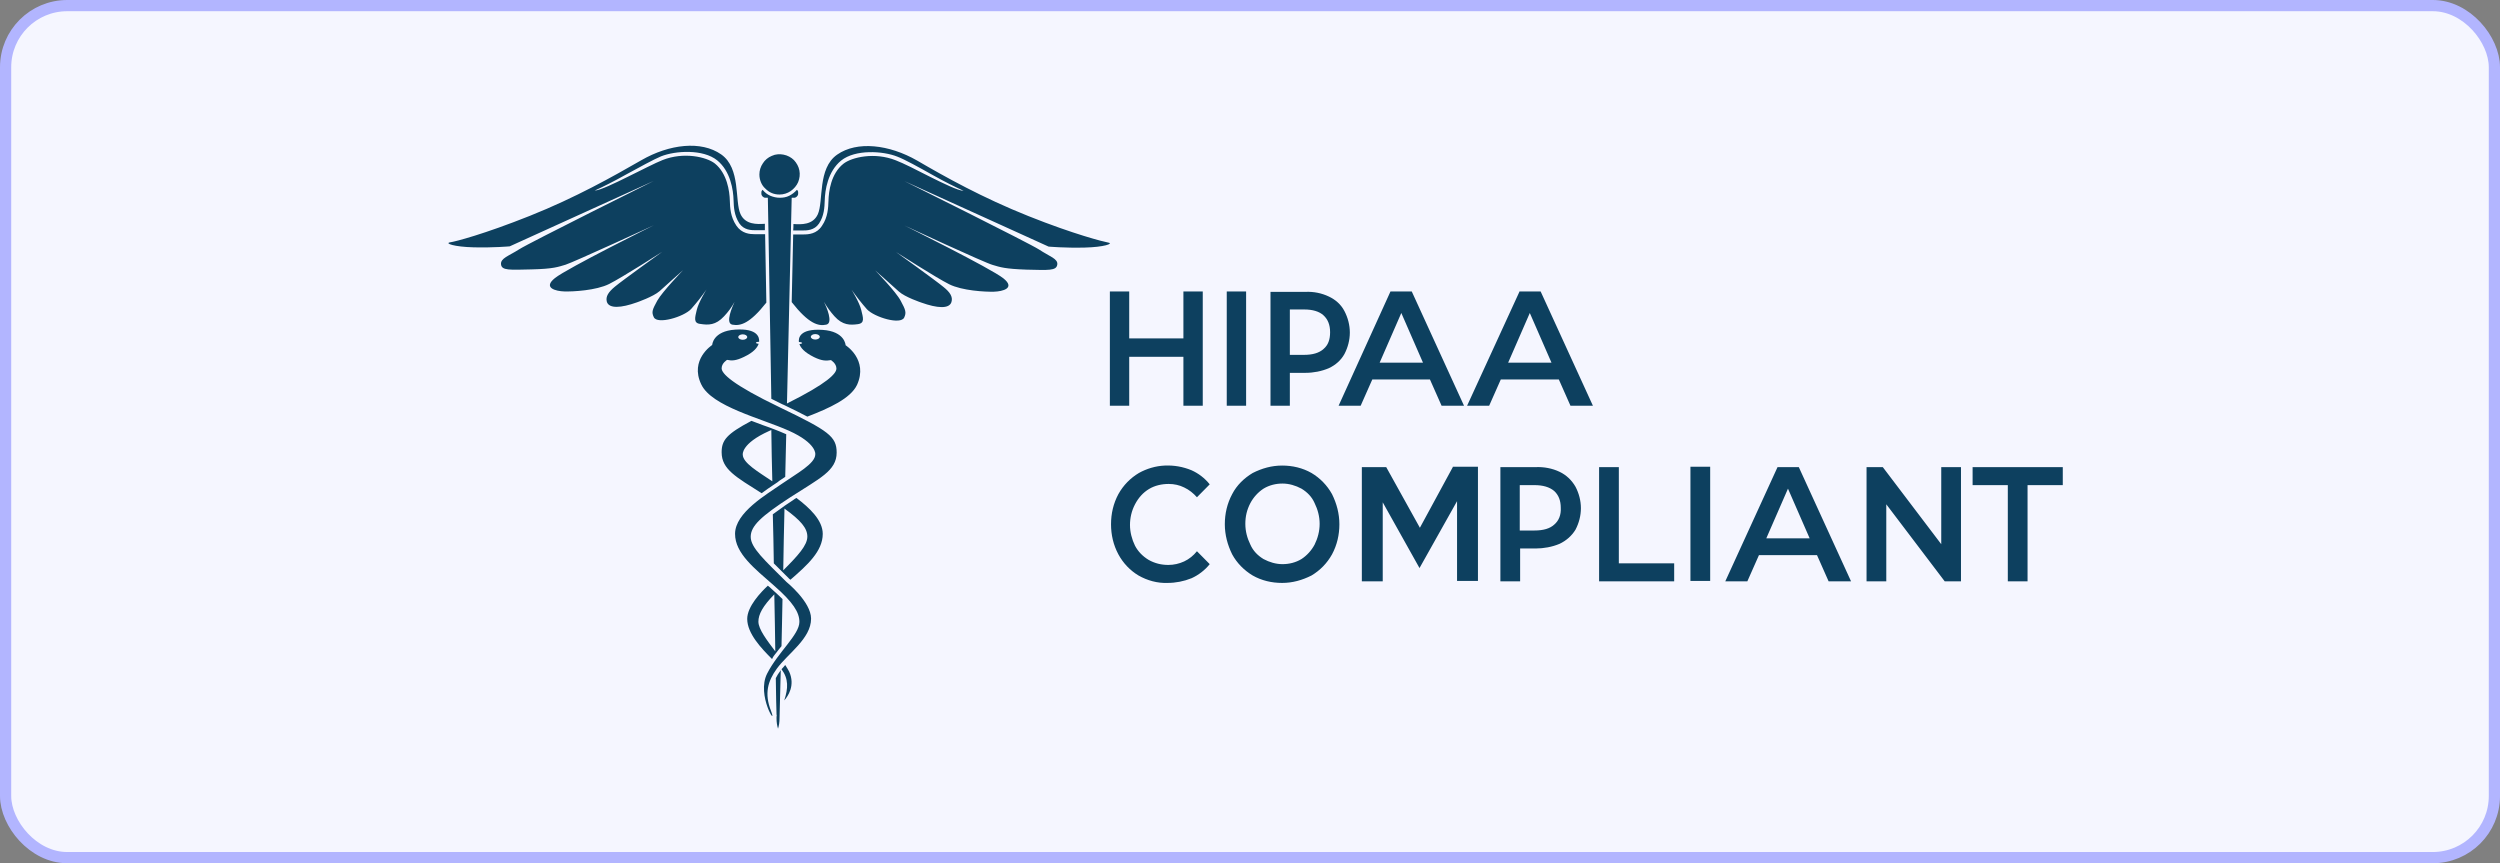
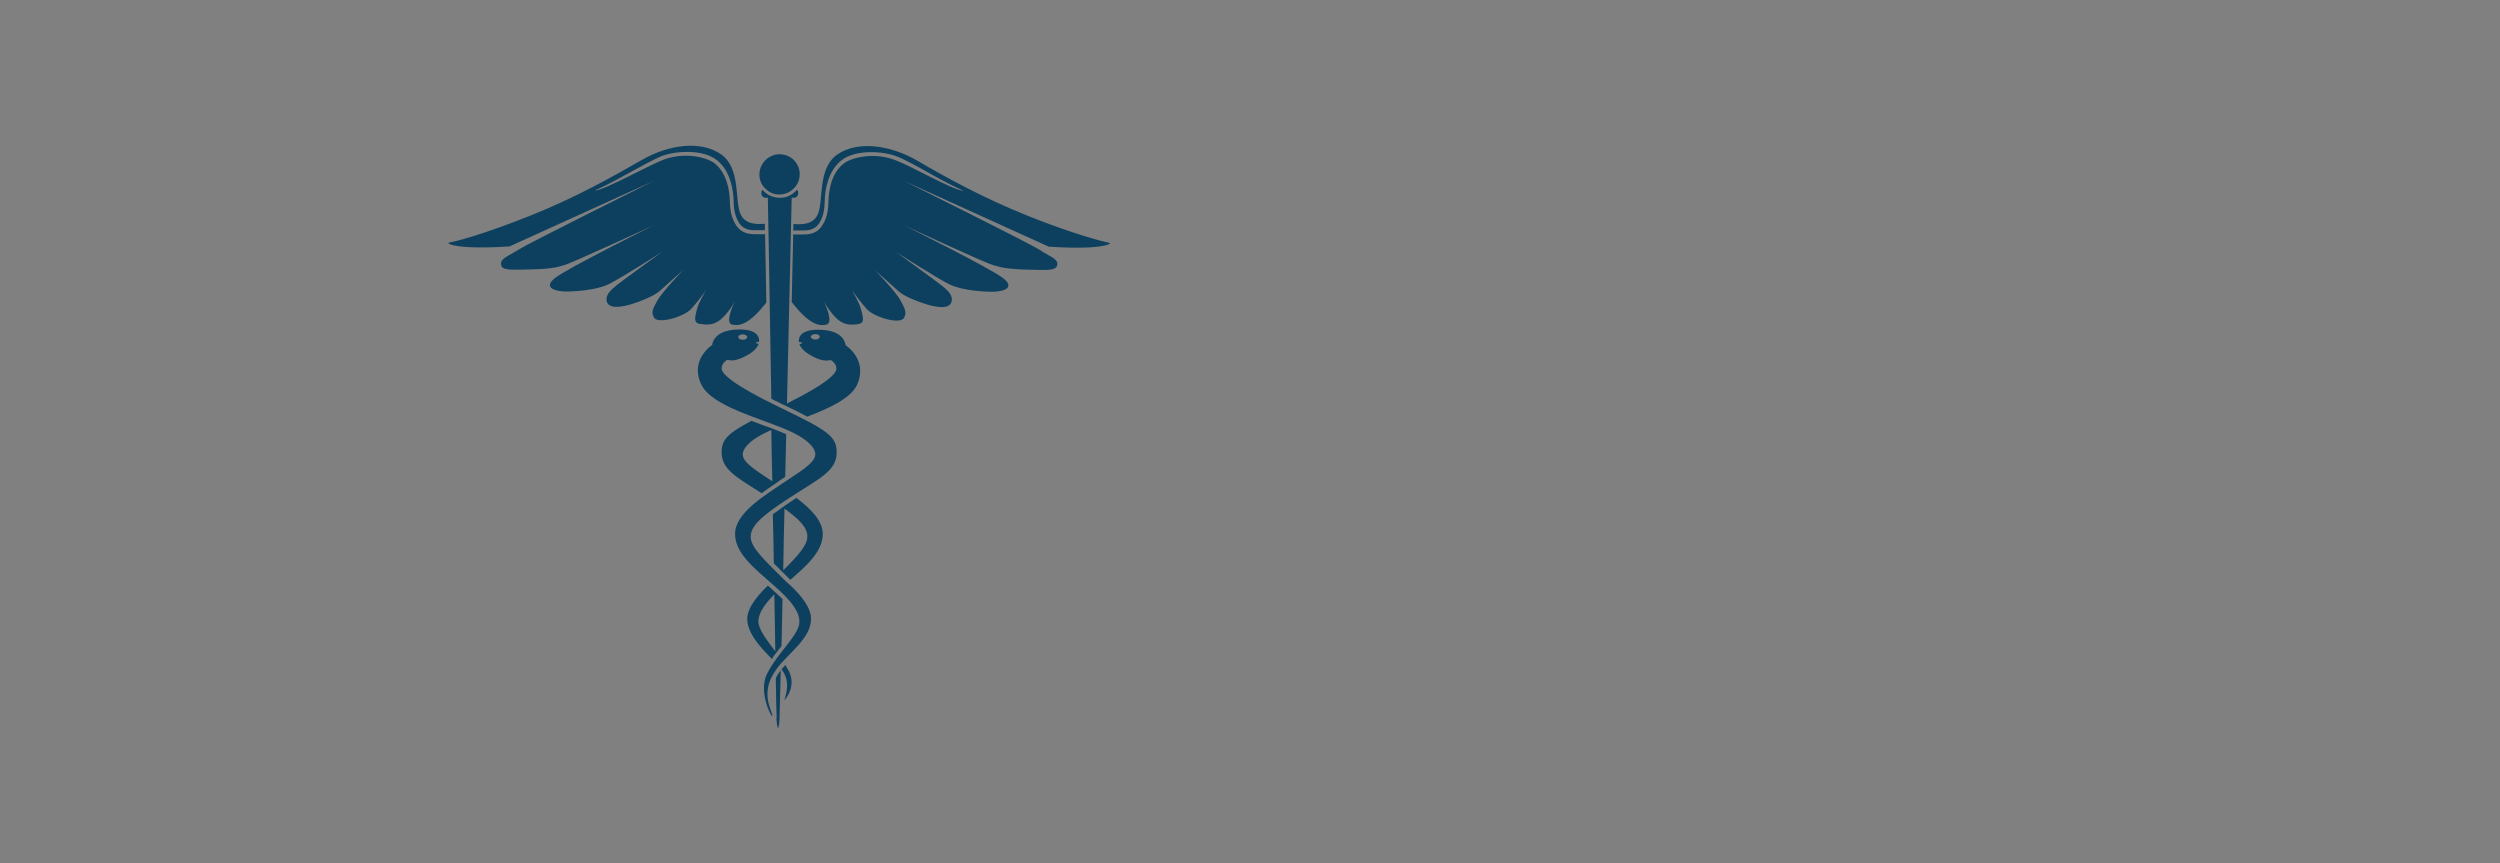
<svg xmlns="http://www.w3.org/2000/svg" width="223" height="77" viewBox="0 0 223 77" fill="none">
  <rect x="0" y="0" width="223" height="77" fill="#808080" stroke="none" />
-   <rect x="0.5" y="0.5" width="222" height="76" rx="5.5" fill="#F5F6FF" stroke="#B2B5FF" />
  <path d="M69.201 60.489C69.223 62.037 69.245 63.165 69.267 63.718C69.29 63.784 69.29 63.872 69.267 63.939C69.267 64.027 69.267 64.094 69.267 64.094C69.267 64.403 69.312 64.713 69.4 65C69.489 64.713 69.533 64.403 69.533 64.094C69.533 63.983 69.578 62.369 69.644 59.782C69.622 59.804 69.6 59.826 69.6 59.848C69.445 60.047 69.312 60.268 69.201 60.489ZM64.591 28.209C64.946 27.833 65.278 27.39 65.522 26.926C65.345 27.324 64.658 28.828 65.323 28.96C66.054 29.093 66.874 28.872 68.359 26.992C68.314 24.582 68.27 22.482 68.248 20.89H67.45C67.406 20.89 67.384 20.89 67.339 20.89C66.896 20.89 66.165 20.846 65.677 20.116C65.145 19.32 65.123 18.502 65.101 17.905C65.079 17.043 64.857 15.473 63.772 14.589C63.018 13.992 60.979 13.527 59.096 14.279C58.475 14.522 57.234 15.164 56.016 15.761C54.907 16.313 53.489 16.999 53.046 16.999C53.777 16.667 54.752 16.181 55.816 15.584C57.035 14.92 58.32 14.213 58.963 13.947C60.248 13.439 62.708 13.284 63.971 14.301C65.168 15.274 65.411 16.954 65.434 17.861C65.456 18.458 65.478 19.188 65.943 19.917C66.364 20.536 67.029 20.536 67.428 20.536H67.517H68.226C68.226 20.337 68.226 20.16 68.226 19.961C67.517 20.006 66.497 20.05 66.054 19.099C65.522 17.949 66.098 15.009 64.326 13.771C62.553 12.532 59.716 12.842 57.19 14.301C54.686 15.738 51.362 17.618 47.262 19.254C43.163 20.89 40.614 21.553 40.127 21.62C39.661 21.708 40.503 22.018 42.254 22.062C44.005 22.106 45.467 21.974 45.467 21.974L58.32 16.136C58.32 16.136 47.24 21.642 46.309 22.239C45.379 22.836 44.625 23.035 44.692 23.587C44.758 24.14 45.467 24.074 47.417 24.03C49.367 23.985 49.788 23.809 50.453 23.61C51.118 23.411 58.32 20.094 58.32 20.094C58.32 20.094 50.608 23.919 49.5 24.804C48.392 25.688 49.589 25.975 50.343 25.997C51.118 26.02 53.179 25.909 54.331 25.334C55.484 24.759 59.074 22.46 59.074 22.46C59.074 22.46 55.528 25.003 54.841 25.577C54.287 26.042 53.999 26.44 54.132 26.926C54.331 27.545 55.395 27.479 56.813 26.97C56.813 26.97 58.276 26.462 58.83 25.975C59.384 25.467 60.935 24.096 60.935 24.096C60.935 24.096 59.096 25.997 58.63 26.816C58.187 27.634 58.099 27.833 58.32 28.297C58.63 28.96 60.979 28.275 61.644 27.567C62.132 27.015 62.597 26.44 63.018 25.821C63.018 25.821 62.309 26.97 62.154 27.634C61.999 28.297 61.822 28.828 62.464 28.894C63.173 29.005 63.838 29.027 64.591 28.209ZM68.979 43.266C69.046 43.221 69.112 43.177 69.179 43.133C69.312 43.044 69.422 42.978 69.511 42.89C69.688 42.779 69.866 42.647 70.043 42.536C70.065 41.276 70.109 39.993 70.132 38.733C69.777 38.578 69.4 38.423 69.001 38.269C68.979 38.269 68.957 38.247 68.935 38.247C68.891 38.224 68.868 38.224 68.824 38.202C68.558 38.114 68.314 38.003 68.026 37.915C67.694 37.782 67.362 37.672 67.029 37.539C64.813 38.711 64.37 39.264 64.37 40.347C64.37 41.873 65.677 42.558 67.938 43.995C68.292 43.73 68.647 43.487 68.979 43.266ZM66.254 40.546C66.254 40.546 66.098 39.573 68.603 38.446C68.669 38.423 68.736 38.379 68.802 38.357C68.824 39.883 68.846 41.408 68.891 42.934C67.65 42.094 66.254 41.298 66.254 40.546ZM70.043 59.318C69.932 59.45 69.821 59.583 69.71 59.694C70.353 60.556 70.309 61.396 69.954 62.479C70.287 62.104 70.951 61.153 70.397 59.915C70.287 59.716 70.176 59.517 70.043 59.318ZM69.024 50.252C69.267 50.496 69.555 50.783 69.844 51.071C70.021 51.247 70.198 51.424 70.397 51.623C70.42 51.645 70.464 51.667 70.508 51.712C72.015 50.407 73.389 49.169 73.389 47.621C73.389 46.405 72.215 45.3 71.04 44.415C70.929 44.482 70.819 44.548 70.708 44.636C70.442 44.813 70.198 44.968 69.976 45.123C69.976 45.123 69.954 45.123 69.954 45.145C69.91 45.189 69.844 45.211 69.799 45.256C69.489 45.477 69.201 45.676 68.935 45.875C68.979 47.356 69.001 48.837 69.024 50.252ZM69.976 45.366C71.439 46.427 72.015 47.113 72.015 47.865C72.015 48.638 71.195 49.545 69.866 50.872C69.888 49.103 69.932 47.268 69.976 45.366ZM78.065 24.118C78.065 24.118 79.616 25.489 80.17 25.997C80.724 26.506 82.187 26.992 82.187 26.992C83.605 27.501 84.669 27.567 84.868 26.948C85.023 26.462 84.713 26.042 84.159 25.599C83.472 25.025 79.926 22.482 79.926 22.482C79.926 22.482 83.516 24.782 84.669 25.356C85.821 25.931 87.882 26.042 88.657 26.02C89.433 25.997 90.608 25.71 89.5 24.826C88.392 23.941 80.68 20.116 80.68 20.116C80.68 20.116 87.86 23.455 88.547 23.632C89.212 23.831 89.633 23.985 91.583 24.052C93.533 24.096 94.22 24.162 94.308 23.61C94.397 23.079 93.621 22.88 92.691 22.261C91.76 21.664 80.68 16.159 80.68 16.159L93.533 21.996C93.533 21.996 94.995 22.128 96.746 22.084C98.497 22.04 99.339 21.73 98.873 21.642C98.408 21.553 95.838 20.912 91.738 19.276C87.638 17.64 84.314 15.783 81.81 14.323C79.306 12.886 76.447 12.555 74.674 13.793C72.902 15.031 73.478 17.949 72.946 19.121C72.503 20.072 71.483 20.028 70.774 19.983C70.774 20.16 70.774 20.359 70.752 20.558H71.483H71.572C71.971 20.558 72.636 20.558 73.057 19.939C73.522 19.232 73.544 18.48 73.566 17.883C73.589 16.977 73.832 15.296 75.029 14.323C76.292 13.306 78.752 13.461 80.037 13.97C80.68 14.213 81.965 14.92 83.184 15.606C84.248 16.203 85.223 16.689 85.954 17.021C85.489 17.021 84.093 16.335 82.984 15.783C81.788 15.164 80.547 14.544 79.904 14.301C78.021 13.55 75.982 14.014 75.228 14.611C74.12 15.495 73.921 17.065 73.899 17.927C73.877 18.524 73.855 19.364 73.323 20.138C72.857 20.868 72.126 20.912 71.661 20.912C71.616 20.912 71.594 20.912 71.55 20.912H70.752C70.708 22.504 70.663 24.582 70.619 26.948C72.126 28.872 72.99 29.115 73.699 28.96C74.364 28.828 73.699 27.324 73.5 26.926C73.766 27.39 74.076 27.811 74.431 28.209C75.162 29.027 75.849 29.005 76.514 28.916C77.178 28.828 76.979 28.319 76.824 27.656C76.669 26.992 75.96 25.843 75.96 25.843C76.381 26.44 76.846 27.037 77.334 27.59C77.999 28.297 80.347 29.005 80.658 28.319C80.857 27.877 80.791 27.656 80.347 26.838C79.926 26.02 78.065 24.118 78.065 24.118ZM69.533 17.352C69.888 17.352 70.242 17.242 70.531 17.043C70.819 16.844 71.062 16.556 71.195 16.247C71.328 15.915 71.373 15.562 71.306 15.208C71.24 14.854 71.062 14.544 70.819 14.279C70.575 14.036 70.242 13.859 69.888 13.793C69.533 13.726 69.179 13.748 68.846 13.903C68.514 14.036 68.226 14.279 68.049 14.566C67.849 14.854 67.738 15.208 67.738 15.562C67.738 15.805 67.783 16.026 67.871 16.247C67.96 16.468 68.093 16.667 68.27 16.822C68.447 16.999 68.625 17.131 68.846 17.22C69.046 17.308 69.29 17.352 69.533 17.352ZM75.428 30.796C75.428 30.796 75.384 29.557 73.367 29.425C71.306 29.292 71.217 30.176 71.262 30.508C71.417 30.508 71.55 30.552 71.55 30.596C71.55 30.641 71.439 30.685 71.306 30.685C71.417 31.017 71.727 31.415 72.614 31.857C73.345 32.211 73.699 32.188 74.12 32.122C74.12 32.122 74.608 32.41 74.608 32.874C74.608 33.316 73.832 34.178 70.198 35.991C70.42 26.219 70.619 17.64 70.619 17.64H70.841C70.929 17.64 71.018 17.596 71.085 17.529C71.151 17.463 71.195 17.375 71.195 17.286V17.175C71.195 17.131 71.195 17.087 71.173 17.043C71.151 16.999 71.129 16.954 71.085 16.932C70.885 17.153 70.663 17.33 70.397 17.463C70.132 17.596 69.844 17.64 69.555 17.64C69.267 17.64 68.979 17.573 68.713 17.463C68.447 17.352 68.204 17.153 68.026 16.932C67.982 16.977 67.96 16.999 67.938 17.043C67.915 17.087 67.915 17.131 67.915 17.175V17.286C67.915 17.375 67.96 17.463 68.026 17.529C68.093 17.596 68.181 17.64 68.27 17.64H68.492C68.492 17.64 68.647 25.975 68.802 35.571C69.112 35.726 69.422 35.881 69.777 36.058C69.821 36.08 69.888 36.102 69.932 36.124C70.752 36.522 71.439 36.854 72.015 37.163C73.965 36.411 75.871 35.549 76.447 34.333C77.467 32.078 75.428 30.796 75.428 30.796ZM72.724 30.287C72.503 30.287 72.325 30.176 72.325 30.044C72.325 29.911 72.503 29.8 72.724 29.8C72.946 29.8 73.123 29.911 73.123 30.044C73.123 30.176 72.946 30.287 72.724 30.287ZM69.201 58.279C69.378 58.057 69.533 57.836 69.71 57.637C69.733 56.377 69.777 54.962 69.799 53.436C69.578 53.215 69.334 52.994 69.068 52.751C68.979 52.685 68.913 52.596 68.824 52.53C68.713 52.419 68.603 52.331 68.492 52.242C67.871 52.817 66.652 54.1 66.652 55.205C66.652 56.51 67.915 57.836 68.868 58.787C68.957 58.588 69.068 58.433 69.201 58.279ZM69.068 53.016C69.112 54.896 69.134 56.62 69.156 58.102C68.425 57.129 67.65 56.134 67.65 55.448C67.65 54.807 68.026 54.078 69.068 53.016ZM69.578 36.345C65.256 34.267 64.37 33.316 64.37 32.852C64.37 32.387 64.857 32.1 64.857 32.1C65.278 32.188 65.633 32.188 66.364 31.835C67.251 31.415 67.561 30.994 67.672 30.663C67.539 30.663 67.428 30.619 67.428 30.574C67.428 30.53 67.561 30.486 67.716 30.486V30.464C67.738 30.132 67.627 29.27 65.589 29.402C63.572 29.535 63.528 30.773 63.528 30.773C63.528 30.773 61.489 32.078 62.553 34.289C63.483 36.257 67.849 37.296 70.375 38.423C72.879 39.551 72.724 40.524 72.724 40.524C72.724 41.364 71.04 42.249 69.71 43.177C68.381 44.106 65.567 45.72 65.567 47.621C65.567 49.368 67.317 50.717 69.024 52.22C70.752 53.724 71.306 54.63 71.306 55.471C71.306 56.62 69.4 58.168 68.425 60.092C67.45 62.015 69.378 65 68.78 63.43C68.159 61.86 68.492 60.755 69.29 59.649C70.264 58.301 72.348 56.974 72.348 55.183C72.348 53.68 70.154 51.911 70.154 51.911C68.204 49.965 66.963 48.859 66.963 47.887C66.963 46.914 67.893 46.051 70.508 44.349C73.101 42.669 74.63 42.005 74.63 40.369C74.63 38.932 73.899 38.423 69.578 36.345ZM66.254 29.823C66.475 29.823 66.652 29.933 66.652 30.066C66.652 30.198 66.475 30.309 66.254 30.309C66.032 30.309 65.855 30.198 65.855 30.066C65.855 29.933 66.032 29.823 66.254 29.823Z" fill="#0D405F" />
-   <path d="M102.487 43.622C103.005 43.308 103.626 43.168 104.248 43.168C104.731 43.168 105.214 43.273 105.629 43.482C106.078 43.692 106.457 44.006 106.768 44.355L107.907 43.203C107.459 42.645 106.906 42.226 106.285 41.947C105.525 41.633 104.731 41.493 103.903 41.528C103.074 41.563 102.28 41.807 101.589 42.191C100.83 42.645 100.208 43.273 99.76 44.076C99.311 44.913 99.104 45.82 99.104 46.763C99.104 47.705 99.311 48.612 99.76 49.449C100.174 50.217 100.795 50.88 101.555 51.334C102.349 51.787 103.247 52.032 104.144 51.997C104.869 51.997 105.594 51.857 106.285 51.578C106.906 51.299 107.493 50.845 107.907 50.322L106.768 49.17C106.457 49.554 106.078 49.868 105.629 50.078C105.18 50.287 104.697 50.392 104.213 50.392C103.592 50.392 103.005 50.252 102.452 49.938C101.935 49.624 101.52 49.205 101.244 48.682C100.968 48.123 100.795 47.46 100.795 46.832C100.795 46.204 100.933 45.576 101.244 44.983C101.555 44.39 101.969 43.936 102.487 43.622ZM100.726 31.827H105.56V36.189H107.286V26H105.56V30.187H100.726V26H99V36.189H100.726V31.827ZM109.426 36.189H111.153V26H109.426V36.189ZM118.541 26.454C117.885 26.14 117.16 26 116.435 26.035H113.328V36.189H115.054V33.258H116.435C117.16 33.258 117.885 33.119 118.541 32.839C119.128 32.56 119.611 32.142 119.922 31.583C120.233 30.99 120.405 30.327 120.405 29.664C120.405 29.001 120.233 28.338 119.922 27.745C119.611 27.151 119.128 26.733 118.541 26.454ZM118.058 31.13C117.678 31.479 117.091 31.653 116.331 31.653H115.054V27.605H116.331C117.091 27.605 117.678 27.78 118.058 28.129C118.437 28.477 118.645 28.966 118.645 29.629C118.645 30.292 118.472 30.781 118.058 31.13ZM135.527 26.035L130.866 36.189H132.834L133.87 33.851H139.049L140.084 36.189H142.087L137.426 26H135.527V26.035ZM134.526 32.351L136.459 27.919L138.393 32.351H134.526ZM116.987 42.191C116.193 41.738 115.296 41.528 114.364 41.528C113.431 41.528 112.568 41.773 111.74 42.191C110.98 42.645 110.324 43.273 109.91 44.076C109.461 44.913 109.254 45.82 109.254 46.763C109.254 47.705 109.496 48.612 109.91 49.449C110.324 50.217 110.98 50.88 111.74 51.334C112.534 51.787 113.431 51.997 114.364 51.997C115.296 51.997 116.159 51.752 116.987 51.334C117.747 50.88 118.368 50.252 118.817 49.449C119.266 48.612 119.473 47.705 119.473 46.763C119.473 45.82 119.232 44.913 118.817 44.076C118.368 43.273 117.747 42.645 116.987 42.191ZM117.264 48.577C116.987 49.1 116.573 49.554 116.09 49.868C115.572 50.182 114.985 50.322 114.398 50.322C113.811 50.322 113.224 50.147 112.706 49.868C112.188 49.554 111.774 49.135 111.532 48.577C111.256 48.019 111.084 47.391 111.084 46.728C111.084 46.065 111.222 45.471 111.532 44.878C111.809 44.355 112.223 43.901 112.706 43.587C113.224 43.273 113.811 43.133 114.398 43.133C114.985 43.133 115.572 43.308 116.09 43.587C116.608 43.901 117.022 44.32 117.264 44.878C117.54 45.437 117.712 46.065 117.712 46.728C117.712 47.391 117.54 48.019 117.264 48.577ZM175.956 41.668V43.273H179.097V51.857H180.858V43.273H184V41.668H175.956ZM173.159 48.542L167.946 41.668H166.496V51.857H168.257V44.983L173.47 51.857H174.92V41.668H173.159V48.542ZM129.589 41.668L126.654 47.077L123.651 41.668H121.476V51.857H123.34V44.808L126.62 50.671L129.969 44.704V51.822H131.833V41.633H129.589V41.668ZM139.118 42.087C138.462 41.773 137.702 41.633 136.977 41.668H133.835V51.857H135.596V48.926H136.977C137.702 48.926 138.462 48.786 139.118 48.507C139.705 48.228 140.188 47.809 140.533 47.251C140.844 46.658 141.017 45.995 141.017 45.332C141.017 44.669 140.844 44.006 140.533 43.413C140.188 42.819 139.705 42.366 139.118 42.087ZM138.634 46.797C138.255 47.146 137.668 47.321 136.874 47.321H135.562V43.273H136.874C137.633 43.273 138.22 43.447 138.634 43.796C139.014 44.145 139.221 44.634 139.221 45.297C139.256 45.925 139.049 46.448 138.634 46.797ZM127.552 33.851L128.588 36.189H130.59L125.929 26H124.03L119.404 36.189H121.372L122.408 33.851H127.552ZM124.997 27.919L126.931 32.351H123.064L124.997 27.919ZM144.4 41.668H142.639V51.857H149.337V50.252H144.4V41.668ZM150.787 51.822H152.548V41.633H150.787V51.822ZM158.555 41.668L153.894 51.857H155.862L156.898 49.519H162.077L163.113 51.857H165.115L160.454 41.668H158.555ZM157.554 48.019L159.487 43.587L161.421 48.019H157.554Z" fill="#0D405F" />
</svg>